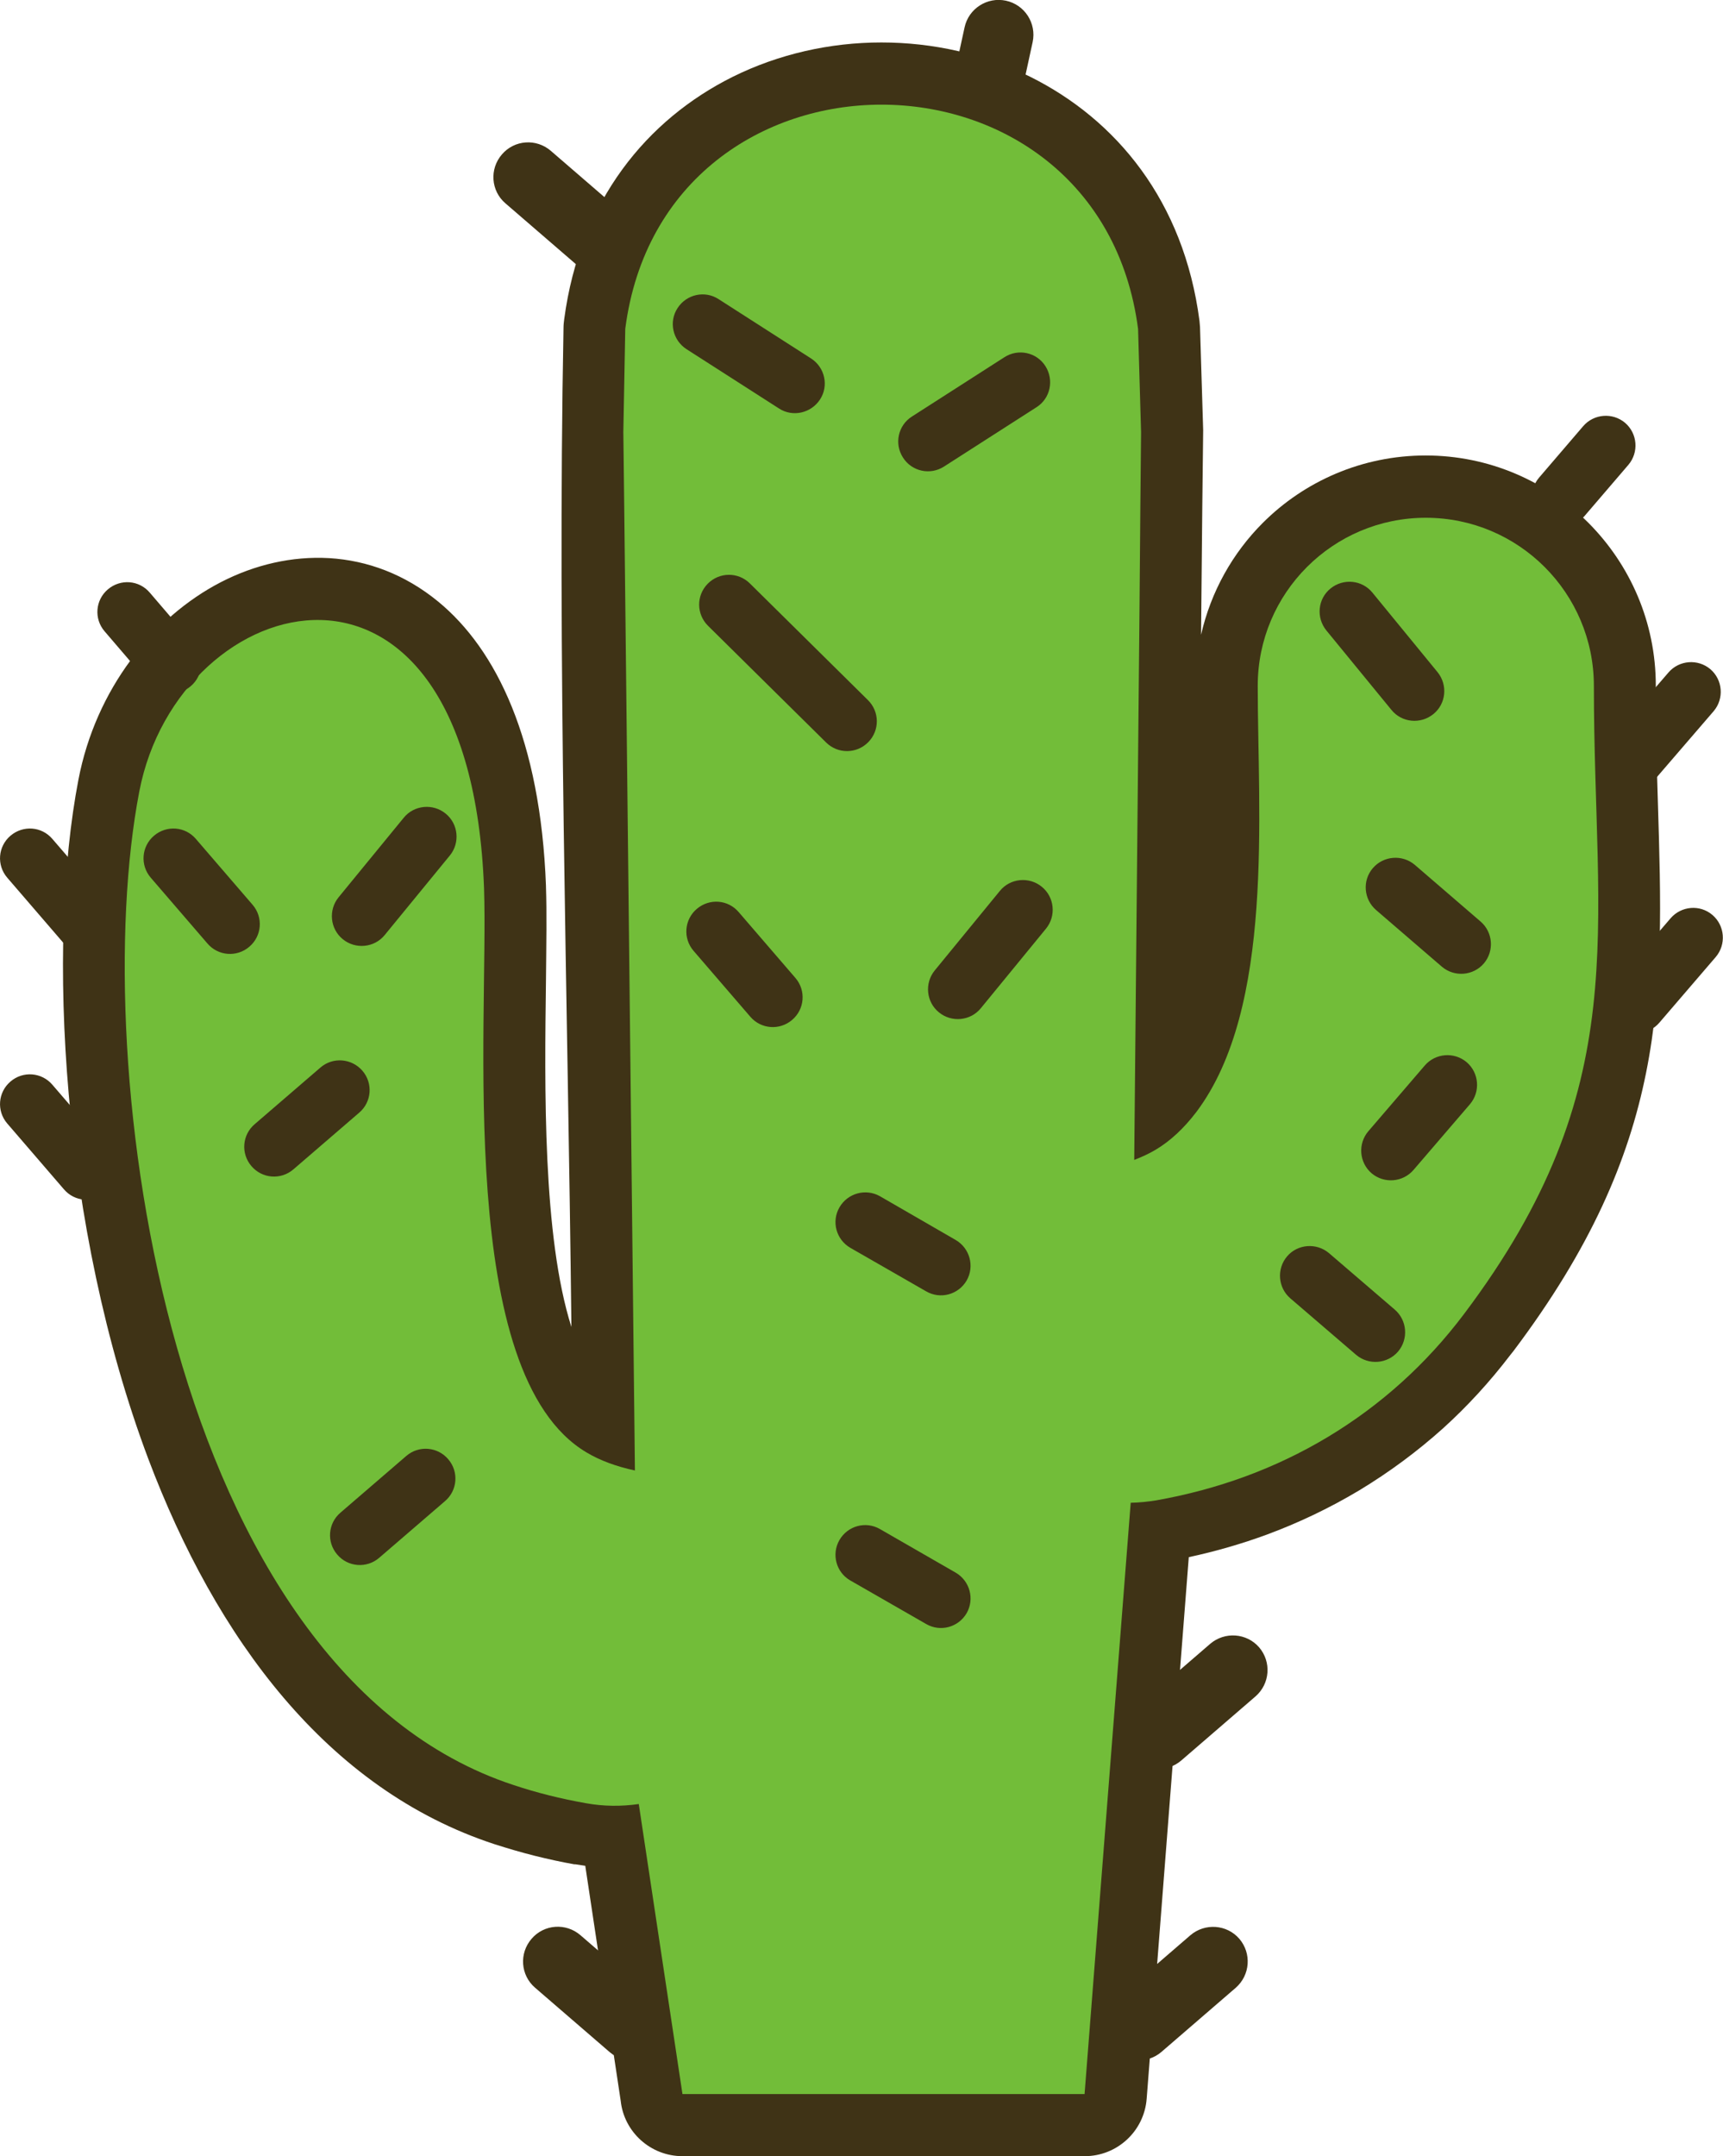
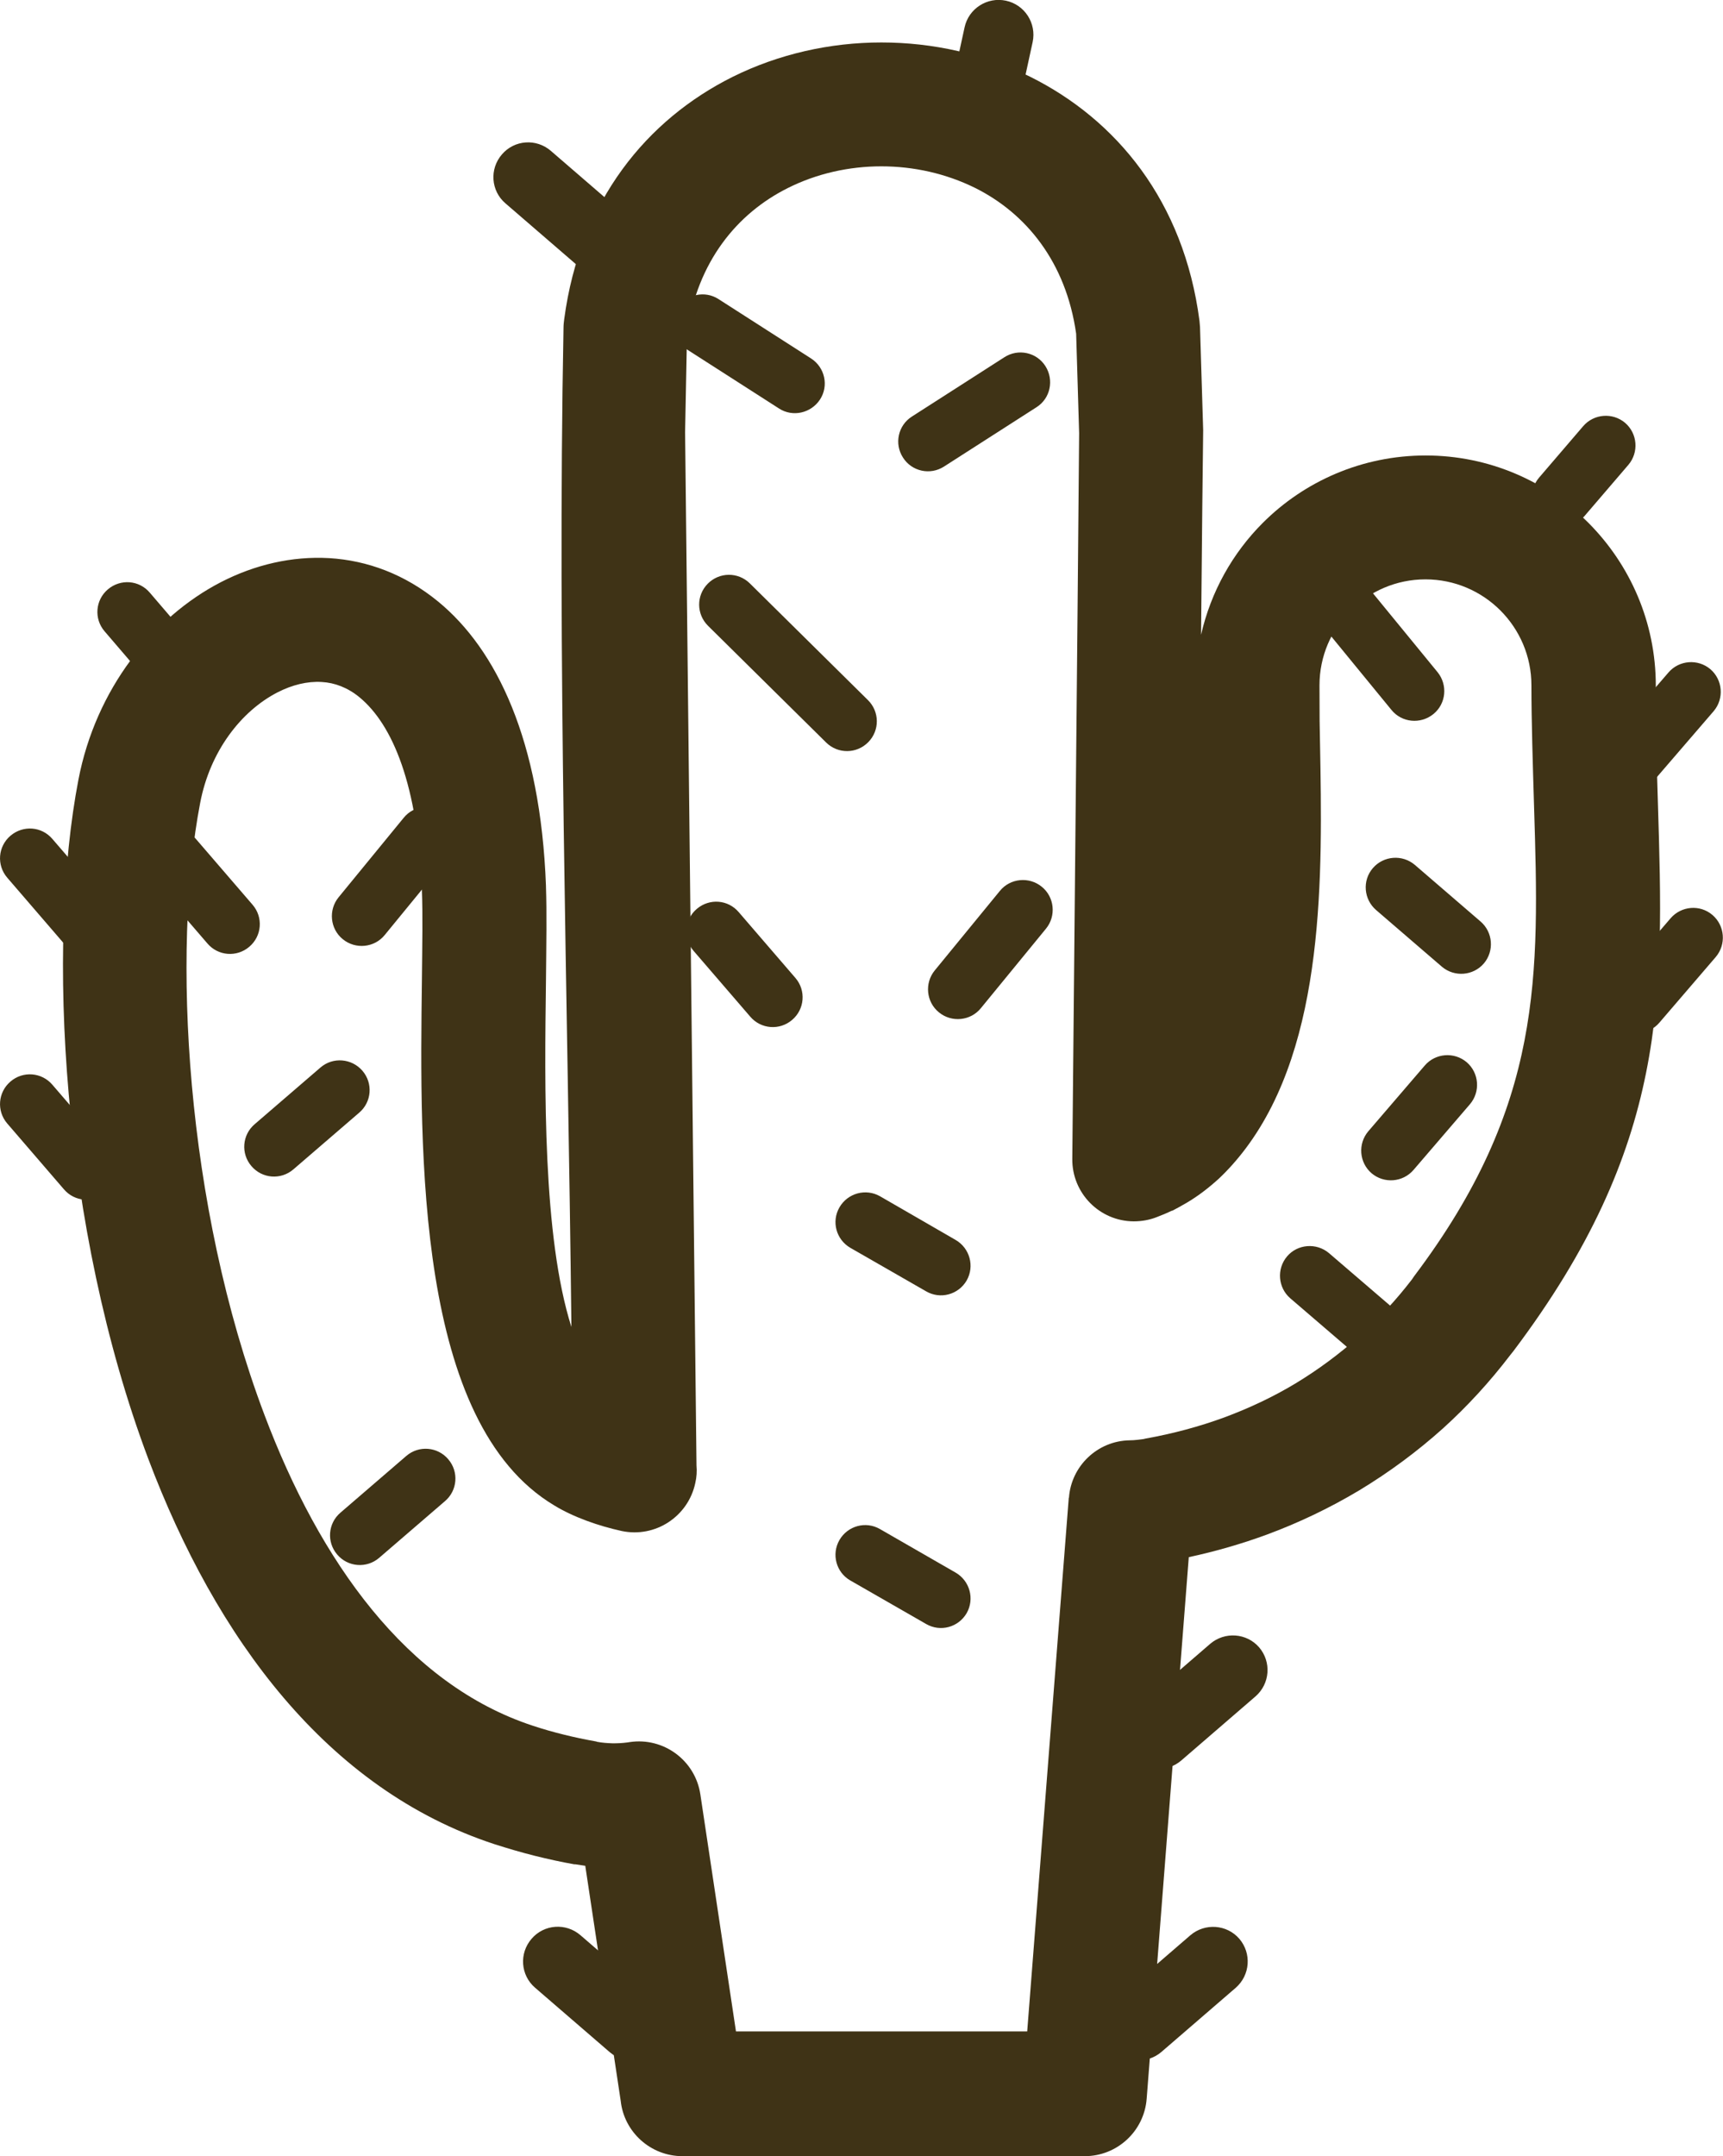
<svg xmlns="http://www.w3.org/2000/svg" version="1.1" id="Layer_1" x="0px" y="0px" viewBox="0 0 98.21 122.88" style="enable-background:new 0 0 98.21 122.88" xml:space="preserve">
  <style type="text/css">
	.st0{fill-rule:evenodd;clip-rule:evenodd;fill:#72BD39;}
	.st1{fill:#3F3316;}
</style>
  <g>
    <path class="st1" d="M68.53,28.85l-0.07,7.33c0.56-2.46,1.8-4.66,3.52-6.38c2.37-2.37,5.66-3.84,9.28-3.84 c3.62,0,6.9,1.47,9.28,3.84c2.37,2.38,3.84,5.66,3.84,9.28c0,2.76,0.06,4.78,0.12,6.7c0.34,11.1,0.6,19.5-8.24,31.23l-0.16,0.2 c-1.19,1.56-2.48,2.96-3.85,4.2c-1.46,1.31-3.05,2.49-4.77,3.53c-1.69,1.01-3.45,1.85-5.26,2.52c-1.44,0.53-2.93,0.96-4.46,1.29 l-2.4,30.86c-0.14,1.86-1.69,3.28-3.53,3.28v0H38.9c-1.82,0-3.33-1.38-3.52-3.15l-2.02-13.4c-0.2-0.03-0.4-0.06-0.6-0.09l0,0.01 c-0.74-0.13-1.52-0.3-2.32-0.5c-0.75-0.19-1.5-0.41-2.25-0.65c-9.56-3.13-15.89-11.77-19.74-21.97 C3.48,69.92,2.66,53.85,4.47,44.44c0.99-5.16,4.25-9.26,8.12-11.26c1.94-1,4.06-1.49,6.17-1.37c2.18,0.13,4.32,0.92,6.22,2.48 c3.32,2.73,5.83,7.9,6.14,16.2l0,0.05c0.05,1.44,0.02,3.26,0,5.32c-0.08,6.14-0.19,14.61,1.45,19.77 c-0.21-18.95-0.81-38.01-0.45-56.95c0-0.17,0.02-0.33,0.04-0.49c0.9-6.78,4.73-11.38,9.6-13.81c2.62-1.3,5.55-1.96,8.48-1.96 c2.93,0,5.85,0.65,8.47,1.95c4.91,2.44,8.77,7.08,9.66,13.92c0.01,0.12,0.02,0.23,0.03,0.35l0.18,5.88L68.53,28.85L68.53,28.85z M61.42,34.82l0.09-10.13l-0.17-5.67c-0.58-4.1-2.87-6.87-5.76-8.31c-1.66-0.82-3.5-1.23-5.35-1.23c-1.83,0-3.68,0.41-5.33,1.24 c-2.88,1.44-5.16,4.19-5.74,8.28l-0.11,5.63l0.65,58.89c0.03,0.33,0.01,0.67-0.07,1.01c-0.41,1.91-2.28,3.13-4.19,2.73 c-0.68-0.15-1.34-0.34-1.99-0.58c-0.7-0.26-1.32-0.55-1.86-0.88c-7.87-4.71-7.67-19.98-7.54-30.02c0.02-1.94,0.05-3.66,0-5.01 l0-0.03c-0.22-6-1.67-9.44-3.56-11c-0.67-0.55-1.41-0.83-2.15-0.87c-0.82-0.05-1.68,0.16-2.52,0.59c-2.08,1.07-3.85,3.36-4.41,6.3 c-1.62,8.42-0.86,22.9,3.66,34.87c3.15,8.36,8.11,15.37,15.31,17.73c0.57,0.19,1.17,0.36,1.78,0.51c0.56,0.14,1.18,0.27,1.85,0.39 l0,0.01c0.31,0.06,0.62,0.08,0.92,0.09c0.26,0,0.54-0.01,0.83-0.05l0.13-0.02c1.93-0.29,3.74,1.04,4.03,2.98l2.03,13.51h16.6 l2.37-30.42l0.01,0c0.13-1.8,1.62-3.24,3.46-3.27c0.13,0,0.29-0.01,0.46-0.03l0.32-0.04l0.13-0.03c1.56-0.28,3.05-0.68,4.47-1.2 c1.43-0.53,2.79-1.17,4.07-1.94c1.29-0.78,2.52-1.69,3.67-2.72c1.09-0.98,2.08-2.05,2.97-3.21l0.13-0.19 c7.35-9.75,7.13-17.09,6.83-26.78c-0.07-2.36-0.15-4.84-0.15-6.89c0-1.67-0.68-3.18-1.77-4.27c-1.09-1.09-2.6-1.77-4.27-1.77 c-1.67,0-3.17,0.68-4.27,1.77c-1.09,1.09-1.77,2.6-1.77,4.27c0,1.79,0.01,2.52,0.03,3.29c0.14,7.52,0.31,17.06-4.24,23.11 c-0.49,0.65-1,1.22-1.52,1.71c-0.58,0.53-1.18,0.99-1.82,1.37l0,0c-0.33,0.19-0.61,0.35-0.85,0.47l-0.01-0.01 c-0.29,0.14-0.58,0.26-0.87,0.37c-0.41,0.16-0.85,0.24-1.31,0.24c-1.95-0.01-3.52-1.61-3.5-3.56L61.42,34.82L61.42,34.82z" />
-     <path class="st0" d="M65,28.82l-0.05,6.03l-0.3,31.26c0.44-0.17,0.85-0.36,1.22-0.58c0.84-0.5,1.61-1.22,2.32-2.15 c4.47-5.94,3.5-17.05,3.5-24.29c0-5.29,4.29-9.58,9.58-9.58c5.29,0,9.58,4.29,9.58,9.58c0,14.06,2.36,22.84-7.4,35.8 c-2.17,2.88-4.77,5.21-7.78,7.02c-2.97,1.78-6.22,2.97-9.75,3.6c-0.49,0.08-0.98,0.13-1.47,0.14l-2.63,33.7H38.9l-2.49-16.53 c-0.98,0.14-2,0.14-3.03-0.05c-1.41-0.25-2.78-0.59-4.1-1.03C9.53,95.26,4.96,60.59,7.94,45.11c2.24-11.67,18.83-16.23,19.65,5.52 c0.26,7.79-1.65,27.7,5.84,32.15c0.77,0.46,1.69,0.8,2.76,1.03l-0.61-54.99l-0.05-4.2l0.11-5.88c2.2-17.04,27.01-17.03,29.23,0.01 l0.17,5.88L65,28.82L65,28.82z" />
    <path class="st1" d="M30.5,113.29c-0.83-0.71-0.92-1.96-0.2-2.79c0.71-0.83,1.96-0.92,2.79-0.2l4.24,3.66 c0.83,0.71,0.92,1.96,0.2,2.79c-0.71,0.83-1.96,0.92-2.79,0.2L30.5,113.29L30.5,113.29z M58.39,4.56 c-0.23,1.07-1.29,1.75-2.36,1.52c-1.07-0.23-1.75-1.29-1.52-2.36l0.47-2.16c0.23-1.07,1.29-1.75,2.36-1.52 c1.07,0.23,1.75,1.29,1.52,2.36L58.39,4.56L58.39,4.56z M73.55,74c-0.71-0.61-0.79-1.68-0.19-2.39s1.68-0.79,2.39-0.19l3.75,3.22 c0.71,0.61,0.79,1.68,0.19,2.39c-0.61,0.71-1.68,0.79-2.39,0.19L73.55,74L73.55,74z M78.44,51.87c-0.71-0.61-0.8-1.68-0.19-2.39 c0.61-0.71,1.68-0.79,2.39-0.19l3.75,3.23c0.71,0.61,0.79,1.68,0.19,2.39c-0.61,0.71-1.68,0.79-2.39,0.19L78.44,51.87L78.44,51.87z M81.21,60.73c0.61-0.71,1.68-0.79,2.39-0.19c0.71,0.61,0.79,1.68,0.19,2.39l-3.22,3.75c-0.61,0.71-1.68,0.79-2.39,0.19 c-0.71-0.61-0.79-1.68-0.19-2.39L81.21,60.73L81.21,60.73z M75.6,35.93c-0.59-0.73-0.49-1.8,0.24-2.39 c0.73-0.59,1.8-0.49,2.39,0.24l3.71,4.53c0.59,0.73,0.49,1.8-0.24,2.39c-0.73,0.59-1.8,0.49-2.39-0.24L75.6,35.93L75.6,35.93z M23.16,82.98c0.71-0.61,1.78-0.53,2.39,0.19c0.61,0.71,0.53,1.78-0.19,2.39l-3.75,3.23c-0.71,0.61-1.78,0.53-2.39-0.19 c-0.61-0.71-0.53-1.78,0.19-2.39L23.16,82.98L23.16,82.98z M18.27,60.84c0.71-0.61,1.78-0.52,2.39,0.19s0.53,1.78-0.19,2.39 l-3.75,3.23c-0.71,0.61-1.78,0.53-2.39-0.19c-0.61-0.71-0.53-1.78,0.19-2.39L18.27,60.84L18.27,60.84z M95.22,52.34 c0.61-0.71,1.68-0.8,2.39-0.19s0.79,1.68,0.19,2.39l-3.22,3.75c-0.61,0.71-1.68,0.79-2.39,0.19c-0.71-0.61-0.8-1.68-0.19-2.39 L95.22,52.34L95.22,52.34z M95.1,38.33c0.61-0.71,1.68-0.79,2.39-0.19c0.71,0.61,0.79,1.68,0.19,2.39l-3.23,3.75 c-0.61,0.71-1.68,0.79-2.39,0.19c-0.71-0.61-0.79-1.68-0.19-2.39L95.1,38.33L95.1,38.33z M90.24,24.29 c0.61-0.71,1.68-0.79,2.39-0.19c0.71,0.61,0.79,1.68,0.19,2.39l-2.52,2.94c-0.61,0.71-1.68,0.79-2.39,0.19 c-0.71-0.61-0.79-1.68-0.19-2.39L90.24,24.29L90.24,24.29z M8.59,50.02c-0.61-0.71-0.53-1.78,0.19-2.39s1.78-0.53,2.39,0.19 l3.23,3.75c0.61,0.71,0.53,1.78-0.19,2.39c-0.71,0.61-1.78,0.53-2.39-0.19L8.59,50.02L8.59,50.02z M23.01,46.61 c0.59-0.73,1.67-0.83,2.39-0.24c0.73,0.59,0.83,1.67,0.24,2.39l-3.71,4.53c-0.59,0.73-1.67,0.83-2.39,0.24 c-0.73-0.59-0.83-1.67-0.24-2.39L23.01,46.61L23.01,46.61z M49.47,39.9c0.67,0.66,0.68,1.73,0.02,2.4 c-0.66,0.67-1.73,0.68-2.4,0.02l-6.73-6.65c-0.67-0.66-0.68-1.73-0.02-2.4c0.66-0.67,1.73-0.68,2.4-0.02L49.47,39.9L49.47,39.9z M54.47,70.67c0.81,0.47,1.09,1.5,0.63,2.31c-0.47,0.81-1.5,1.09-2.31,0.62l-4.32-2.48c-0.81-0.47-1.09-1.5-0.62-2.31 c0.47-0.81,1.5-1.09,2.31-0.63L54.47,70.67L54.47,70.67z M46.23,20.43c0.79,0.51,1.02,1.56,0.51,2.34s-1.56,1.02-2.34,0.51 l-5.27-3.38c-0.79-0.51-1.02-1.56-0.51-2.34c0.51-0.79,1.56-1.02,2.34-0.51L46.23,20.43L46.23,20.43z M53.81,26.59 c-0.79,0.51-1.84,0.28-2.34-0.51c-0.51-0.79-0.28-1.84,0.51-2.34l5.27-3.38c0.79-0.51,1.84-0.28,2.34,0.51s0.28,1.84-0.51,2.34 L53.81,26.59L53.81,26.59z M54.47,89.63c0.81,0.47,1.09,1.5,0.63,2.31c-0.47,0.81-1.5,1.09-2.31,0.62l-4.32-2.48 c-0.81-0.46-1.09-1.5-0.62-2.31c0.47-0.81,1.5-1.09,2.31-0.62L54.47,89.63L54.47,89.63z M39.53,54.19 c-0.61-0.71-0.53-1.78,0.19-2.39s1.78-0.53,2.39,0.19l3.23,3.75c0.61,0.71,0.53,1.78-0.19,2.39c-0.71,0.61-1.78,0.53-2.39-0.19 L39.53,54.19L39.53,54.19z M56.99,50.78c0.59-0.73,1.67-0.83,2.39-0.24c0.73,0.59,0.83,1.67,0.24,2.39l-3.71,4.53 c-0.59,0.73-1.67,0.83-2.39,0.24c-0.73-0.59-0.83-1.67-0.24-2.39L56.99,50.78L56.99,50.78z M0.41,64.03 c-0.61-0.71-0.53-1.78,0.19-2.39c0.71-0.61,1.78-0.53,2.39,0.19l3.23,3.75c0.61,0.71,0.53,1.78-0.19,2.39 c-0.71,0.61-1.78,0.53-2.39-0.19L0.41,64.03L0.41,64.03z M0.41,50.02c-0.61-0.71-0.53-1.78,0.19-2.39s1.78-0.53,2.39,0.19 l3.23,3.75c0.61,0.71,0.53,1.78-0.19,2.39s-1.78,0.53-2.39-0.19L0.41,50.02L0.41,50.02z M5.96,35.98 c-0.61-0.71-0.53-1.78,0.19-2.39s1.78-0.53,2.39,0.19l2.52,2.94c0.61,0.71,0.53,1.78-0.19,2.39c-0.71,0.61-1.78,0.53-2.39-0.19 L5.96,35.98L5.96,35.98z M28.81,11.59c-0.83-0.71-0.92-1.96-0.2-2.79c0.71-0.83,1.96-0.92,2.79-0.2l4.24,3.66 c0.83,0.71,0.92,1.96,0.2,2.79s-1.96,0.92-2.79,0.2L28.81,11.59L28.81,11.59z M68.98,93.69c0.83-0.71,2.08-0.62,2.79,0.2 c0.71,0.83,0.62,2.07-0.2,2.79l-4.24,3.66c-0.83,0.71-2.07,0.62-2.79-0.2c-0.71-0.83-0.62-2.08,0.2-2.79L68.98,93.69L68.98,93.69z M67.85,110.3c0.83-0.71,2.08-0.62,2.79,0.2c0.71,0.83,0.62,2.07-0.2,2.79l-4.24,3.66c-0.83,0.71-2.08,0.62-2.79-0.2 c-0.71-0.83-0.63-2.08,0.2-2.79L67.85,110.3L67.85,110.3z" />
  </g>
</svg>